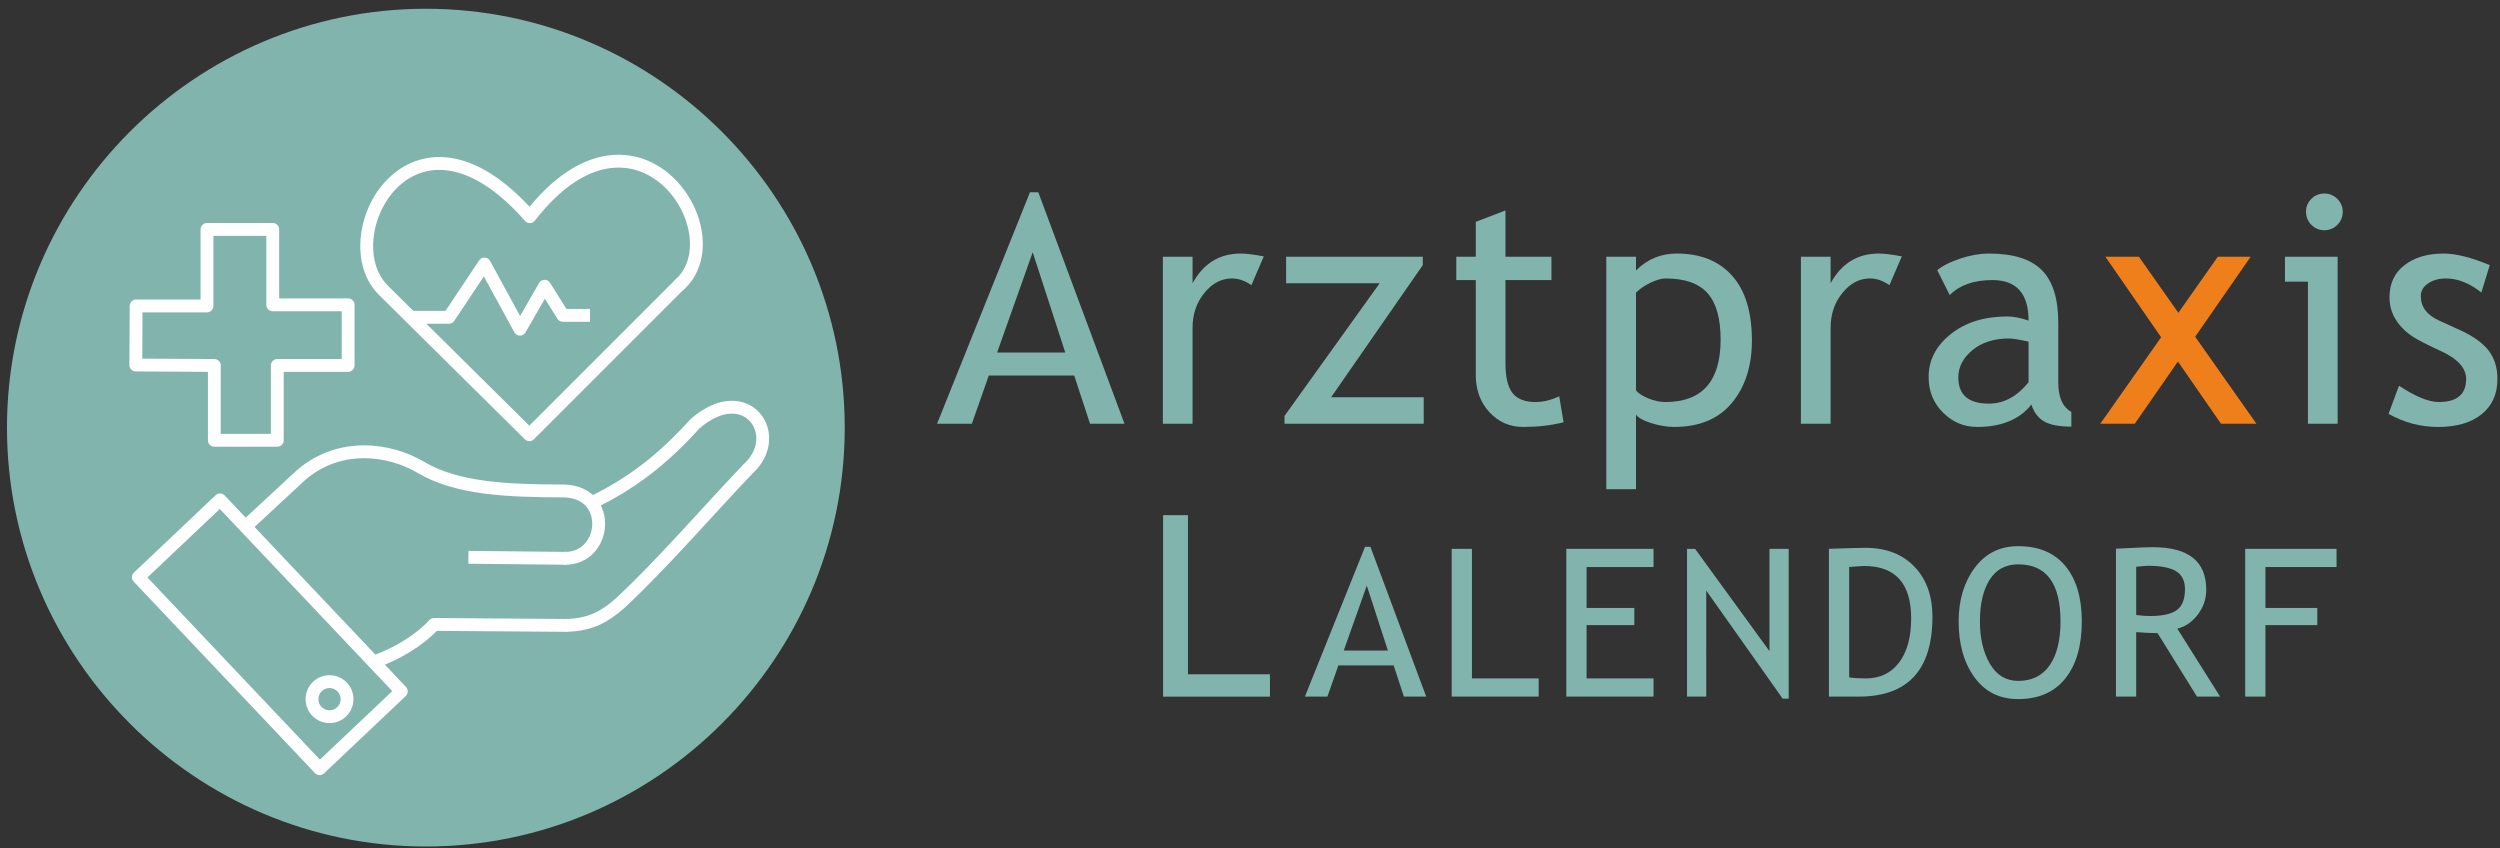
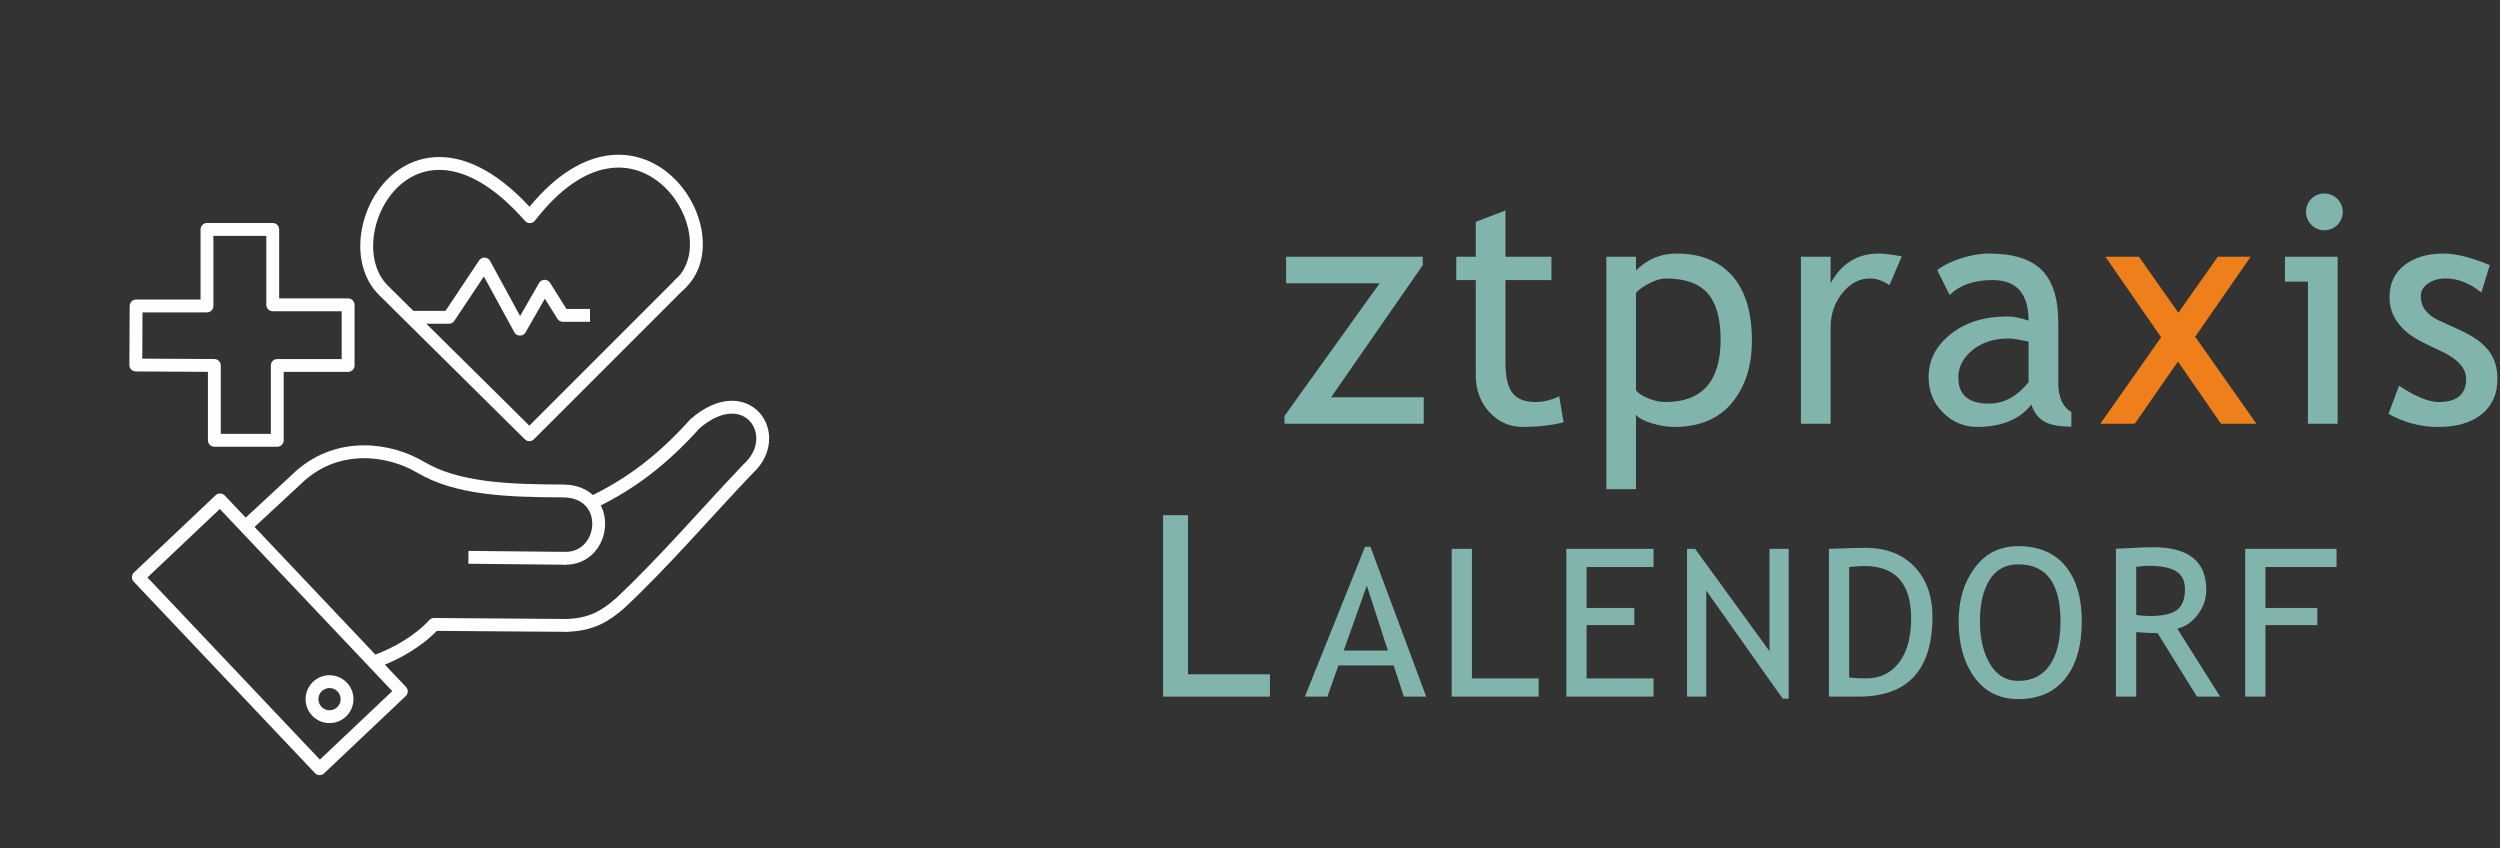
<svg xmlns="http://www.w3.org/2000/svg" viewBox="0 0 373.333 126.667" height="126.667" width="373.333" xml:space="preserve" id="svg2" version="1.1">
  <rect x="0" y="0" width="373.333" height="126.667" fill="#333333" stroke="none" />
  <defs id="defs6" />
  <g transform="matrix(1.333,0,0,-1.333,0,126.667)" id="g10">
    <g transform="scale(0.1)" id="g12">
-       <path id="path14" style="fill:#81b4ad;fill-opacity:1;fill-rule:evenodd;stroke:none" d="m 477.078,1.918 c 258.461,0 469.262,210.793 469.262,469.254 0,258.461 -210.801,469.262 -469.262,469.262 C 218.617,940.434 7.816,729.633 7.816,471.172 7.816,212.711 218.617,1.918 477.078,1.918" />
      <path id="path16" style="fill:none;stroke:#fefefe;stroke-width:14.4;stroke-linecap:butt;stroke-linejoin:round;stroke-miterlimit:22.926;stroke-dasharray:none;stroke-opacity:1" d="m 152.141,541.32 0.347,66.184 h 79.391 v 85.734 h 73.66 v -84.465 h 84.469 v -67.949 h -79.375 v -83.832 h -70.504 v 83.832 z" />
      <path id="path18" style="fill:none;stroke:#fefefe;stroke-width:14.4;stroke-linecap:butt;stroke-linejoin:round;stroke-miterlimit:22.926;stroke-dasharray:none;stroke-opacity:1" d="m 458.148,594.754 h 44.766 l 39.789,59.699 39.793,-72.961 27.637,48.082 20.445,-32.609 h 30.406" />
      <path id="path20" style="fill:none;stroke:#fefefe;stroke-width:14.4;stroke-linecap:butt;stroke-linejoin:round;stroke-miterlimit:22.926;stroke-dasharray:none;stroke-opacity:1" d="M 429.766,624.813 593.027,463.23 764.121,634.328" />
      <path id="path22" style="fill:none;stroke:#fefefe;stroke-width:14.4;stroke-linecap:butt;stroke-linejoin:round;stroke-miterlimit:22.926;stroke-dasharray:none;stroke-opacity:1" d="m 759.93,630.137 c 67.8,57.476 -46.805,231.574 -166.367,77.379 C 461.668,857.656 369.008,683.93 429.98,624.605" />
      <path id="path24" style="fill:none;stroke:#fefefe;stroke-width:14.4;stroke-linecap:butt;stroke-linejoin:round;stroke-miterlimit:22.926;stroke-dasharray:none;stroke-opacity:1" d="m 154.996,303.613 91.516,86.621 203.09,-214.523 -91.516,-86.621 z" />
      <path id="path26" style="fill:none;stroke:#fefefe;stroke-width:14.4;stroke-linecap:butt;stroke-linejoin:round;stroke-miterlimit:22.926;stroke-dasharray:none;stroke-opacity:1" d="m 369.172,186.605 c 10.832,0 19.617,-8.785 19.617,-19.609 0,-10.848 -8.785,-19.625 -19.617,-19.625 -10.84,0 -19.625,8.777 -19.625,19.625 0,10.824 8.785,19.609 19.625,19.609" />
      <path id="path28" style="fill:none;stroke:#fefefe;stroke-width:14.4;stroke-linecap:butt;stroke-linejoin:round;stroke-miterlimit:22.926;stroke-dasharray:none;stroke-opacity:1" d="m 276.051,361.25 c 20.265,18.789 40.527,37.586 60.785,56.375 43.312,37.805 99.644,29.789 134.332,9.203 40.937,-24.277 97.258,-26.437 160.805,-26.613 55.3,-1.406 47.808,-76.82 0,-75.438" />
      <path id="path30" style="fill:none;stroke:#fefefe;stroke-width:14.4;stroke-linecap:butt;stroke-linejoin:round;stroke-miterlimit:22.926;stroke-dasharray:none;stroke-opacity:1" d="m 634.191,324.777 -109.437,1.114" />
      <path id="path32" style="fill:none;stroke:#fefefe;stroke-width:14.4;stroke-linecap:butt;stroke-linejoin:round;stroke-miterlimit:22.926;stroke-dasharray:none;stroke-opacity:1" d="m 662.102,386.676 c 44.937,21.371 80.5,48.824 116.609,88.976 57.84,49.93 100.777,-13.449 59.137,-50.839 -47.715,-50.11 -94.321,-104.641 -143.153,-150.333 -16.578,-14.359 -32.047,-24.316 -61.34,-24.859" />
      <path id="path34" style="fill:none;stroke:#fefefe;stroke-width:14.4;stroke-linecap:round;stroke-linejoin:round;stroke-miterlimit:22.926;stroke-dasharray:none;stroke-opacity:1" d="M 633.355,249.621 486.34,250.715" />
      <path id="path36" style="fill:none;stroke:#fefefe;stroke-width:14.4;stroke-linecap:butt;stroke-linejoin:round;stroke-miterlimit:22.926;stroke-dasharray:none;stroke-opacity:1" d="M 486.34,250.715 C 468.813,231.922 443.762,217.559 420.59,209.27" />
-       <path id="path38" style="fill:#81b4ad;fill-opacity:1;fill-rule:nonzero;stroke:none" d="m 1221.13,475.531 -17.71,54.012 h -95.69 l -18.96,-54.012 h -38.99 l 104.1,259.344 h 9.3 l 96.58,-259.344 z m -64.22,192.094 -39.88,-112.324 h 76.37 z" />
-       <path id="path40" style="fill:#81b4ad;fill-opacity:1;fill-rule:nonzero;stroke:none" d="m 1401.94,630.781 c -7.22,5.004 -14.49,7.512 -21.89,7.512 -11.74,0 -22.05,-5.426 -30.82,-16.219 C 1340.41,611.223 1336,598.227 1336,582.965 V 475.531 h -33.27 V 662.617 H 1336 v -29.691 c 12.1,22.179 30.17,33.269 54.07,33.269 5.91,0 14.49,-1.074 25.7,-3.16 l -13.83,-32.254" />
      <path id="path42" style="fill:#81b4ad;fill-opacity:1;fill-rule:nonzero;stroke:none" d="m 1491.23,505.219 h 103.74 v -29.688 h -155.96 v 8.762 l 106.6,148.633 H 1440.8 v 29.691 h 153.1 v -9.422 L 1491.23,505.219" />
      <path id="path44" style="fill:#81b4ad;fill-opacity:1;fill-rule:nonzero;stroke:none" d="m 1653.27,636.504 h -21.82 v 26.113 h 21.82 v 39.11 l 33.27,12.757 v -51.867 h 51.51 v -26.113 h -51.51 v -93.066 c 0,-15.743 2.68,-26.95 7.99,-33.625 5.3,-6.622 13.89,-9.958 25.69,-9.958 8.53,0 17.41,2.145 26.53,6.438 l 4.89,-29.094 c -13.77,-3.519 -28.91,-5.246 -45.43,-5.246 -14.84,0 -27.37,5.485 -37.62,16.516 -10.2,11.027 -15.32,24.922 -15.32,41.734 v 106.301" />
      <path id="path46" style="fill:#81b4ad;fill-opacity:1;fill-rule:nonzero;stroke:none" d="m 1832.77,485.727 v -83.528 h -33.27 v 260.418 h 33.27 v -15.383 c 12.58,12.637 27.78,18.961 45.61,18.961 26.59,0 47.28,-8.289 62.06,-24.804 14.79,-16.575 22.18,-40.84 22.18,-72.735 0,-28.441 -7.45,-51.691 -22.35,-69.695 -14.91,-18.004 -36.49,-27.008 -64.7,-27.008 -7.92,0 -16.39,1.371 -25.39,4.172 -9.06,2.805 -14.85,6.023 -17.41,9.602 z m 0,136.644 V 513.152 c 2.09,-3.16 6.5,-6.144 13.29,-9.004 6.74,-2.863 13.3,-4.293 19.68,-4.293 41.19,0 61.83,23.313 61.83,69.993 0,23.668 -4.89,41.019 -14.67,51.988 -9.78,10.973 -25.4,16.457 -46.98,16.457 -4.65,0 -10.32,-1.609 -17.11,-4.891 -6.74,-3.281 -12.11,-6.976 -16.04,-11.031" />
      <path id="path48" style="fill:#81b4ad;fill-opacity:1;fill-rule:nonzero;stroke:none" d="m 2116.72,630.781 c -7.21,5.004 -14.49,7.512 -21.88,7.512 -11.74,0 -22.05,-5.426 -30.82,-16.219 -8.82,-10.851 -13.23,-23.847 -13.23,-39.109 V 475.531 h -33.27 v 187.086 h 33.27 v -29.691 c 12.1,22.179 30.16,33.269 54.07,33.269 5.9,0 14.49,-1.074 25.7,-3.16 l -13.84,-32.254" />
      <path id="path50" style="fill:#81b4ad;fill-opacity:1;fill-rule:nonzero;stroke:none" d="m 2275.71,496.992 c -13.23,-16.691 -33.56,-25.039 -60.87,-25.039 -14.66,0 -27.36,5.367 -38.09,16.039 -10.79,10.672 -16.16,23.906 -16.16,39.824 0,19.02 8.29,35.059 24.86,48.235 16.58,13.113 37.68,19.672 63.38,19.672 6.97,0 14.9,-1.547 23.73,-4.649 0,30.285 -13.48,45.43 -40.48,45.43 -20.75,0 -36.67,-5.606 -47.88,-16.813 l -13.95,27.903 c 6.32,5.129 15.02,9.476 26.11,13.113 11.15,3.637 21.77,5.488 31.9,5.488 27.13,0 46.86,-6.199 59.14,-18.543 12.28,-12.343 18.43,-31.957 18.43,-58.902 v -67.133 c 0,-16.398 4.88,-27.367 14.66,-32.851 v -16.457 c -13.53,0 -23.67,1.91 -30.35,5.722 -6.73,3.817 -11.5,10.137 -14.43,18.961 z m -3.15,70.473 c -10.43,2.383 -17.77,3.574 -21.94,3.574 -16.69,0 -30.35,-4.351 -40.9,-12.996 -10.55,-8.645 -15.86,-18.898 -15.86,-30.703 0,-19.496 11.45,-29.274 34.28,-29.274 16.75,0 31.54,7.989 44.42,23.965 v 45.434" />
      <path id="path52" style="fill:#81b4ad;fill-opacity:1;fill-rule:nonzero;stroke:none" d="m 2603.89,733.445 c 5.67,0 10.56,-2.027 14.61,-6.023 4,-4.055 6.03,-8.883 6.03,-14.43 0,-5.722 -2.03,-10.609 -6.03,-14.664 -4.05,-3.996 -8.94,-6.023 -14.61,-6.023 -5.6,0 -10.43,2.027 -14.48,6.023 -4,4.055 -6.02,8.942 -6.02,14.664 0,5.668 1.97,10.555 5.96,14.488 3.94,3.997 8.82,5.965 14.54,5.965 z m -18.36,-257.914 v 159.184 h -25.75 v 27.902 h 59.02 V 475.531 h -33.27" />
      <path id="path54" style="fill:#81b4ad;fill-opacity:1;fill-rule:nonzero;stroke:none" d="m 2675.84,486.617 11.69,31.481 c 18.48,-12.16 33.33,-18.243 44.6,-18.243 20.44,0 30.64,8.645 30.64,25.875 0,12.399 -9.9,23.012 -29.69,31.895 -15.2,6.977 -25.45,12.281 -30.76,15.918 -5.31,3.578 -9.9,7.695 -13.78,12.281 -3.93,4.653 -6.85,9.539 -8.76,14.727 -1.91,5.187 -2.86,10.734 -2.86,16.695 0,15.383 5.6,27.363 16.81,36.012 11.21,8.644 25.82,12.937 43.88,12.937 13.65,0 30.89,-4.293 51.63,-12.937 l -9.42,-30.707 c -13.18,10.496 -26.41,15.742 -39.71,15.742 -7.93,0 -14.6,-1.848 -20.03,-5.605 -5.42,-3.754 -8.11,-8.465 -8.11,-14.192 0,-11.984 6.8,-21.105 20.39,-27.305 l 23.79,-10.851 c 14.49,-6.613 25.1,-14.188 31.72,-22.715 6.62,-8.523 9.96,-19.195 9.96,-32.016 0,-16.754 -5.9,-29.929 -17.65,-39.406 -11.75,-9.48 -28.02,-14.25 -48.83,-14.25 -19.67,0 -38.15,4.891 -55.51,14.664" />
      <path id="path56" style="fill:#ef7f1a;fill-opacity:1;fill-rule:nonzero;stroke:none" d="m 2488.13,475.531 -48.23,69.696 -48.36,-69.696 h -38.63 l 68.14,96.883 -62.42,90.203 h 37.57 l 44.17,-62.781 44.18,62.781 h 36.84 l -62.18,-89.609 68.63,-97.477 h -39.71" />
      <path id="path58" style="fill:#81b4ad;fill-opacity:1;fill-rule:nonzero;stroke:none" d="m 1302.99,169.813 v 203.289 h 27.86 v -178.27 h 91.84 v -25.019 h -119.7" />
      <path id="path60" style="fill:#81b4ad;fill-opacity:1;fill-rule:nonzero;stroke:none" d="m 1572.75,169.855 -11.46,34.958 h -61.93 l -12.27,-34.958 h -25.23 l 67.37,167.836 h 6.02 l 62.5,-167.836 z m -41.55,124.317 -25.82,-72.692 h 49.43 z" />
      <path id="path62" style="fill:#81b4ad;fill-opacity:1;fill-rule:nonzero;stroke:none" d="m 1626.29,169.855 v 165.524 h 22.69 V 190.227 h 74.77 v -20.372 h -97.46" />
      <path id="path64" style="fill:#81b4ad;fill-opacity:1;fill-rule:nonzero;stroke:none" d="m 1777.41,315.008 v -45.836 h 53.47 v -19.219 h -53.47 v -59.726 h 75 v -20.372 h -97.69 v 165.524 h 97.69 v -20.371 h -75" />
      <path id="path66" style="fill:#81b4ad;fill-opacity:1;fill-rule:nonzero;stroke:none" d="m 1997.13,167.539 -85.66,121.078 V 169.855 h -21.53 v 165.524 h 9.03 l 83.34,-114.594 v 114.594 h 21.53 v -167.84 h -6.71" />
      <path id="path68" style="fill:#81b4ad;fill-opacity:1;fill-rule:nonzero;stroke:none" d="m 2082.23,169.855 h -33.34 v 165.563 c 21.26,0.73 34.84,1.117 40.82,1.117 23.11,0 41.44,-7.019 54.94,-21.066 13.47,-14.043 20.22,-32.758 20.22,-56.102 0,-59.683 -27.55,-89.512 -82.64,-89.512 z m -10.65,145.188 V 191.348 c 5.05,-0.735 11.26,-1.121 18.71,-1.121 15.78,0 28.21,5.941 37.19,17.789 9.03,11.843 13.55,28.316 13.55,49.425 0,39.161 -17.56,58.723 -52.67,58.723 -2.08,0 -7.68,-0.387 -16.78,-1.121" />
      <path id="path70" style="fill:#81b4ad;fill-opacity:1;fill-rule:nonzero;stroke:none" d="m 2194.22,254.086 c 0,23.957 6.02,43.98 18.06,60.109 12,16.129 28.24,24.192 48.65,24.192 23,0 40.63,-7.407 52.9,-22.262 12.23,-14.855 18.37,-35.535 18.37,-62.039 0,-27.203 -6.14,-48.504 -18.45,-63.898 -12.27,-15.395 -29.9,-23.11 -52.82,-23.11 -20.87,0 -37.19,8.141 -49,24.422 -11.8,16.242 -17.71,37.117 -17.71,62.586 z m 23.85,0 c 0,-18.984 3.74,-34.805 11.22,-47.539 7.49,-12.731 18.06,-19.098 31.68,-19.098 15.4,0 27.16,5.828 35.26,17.516 8.07,11.652 12.12,28.051 12.12,49.121 0,42.633 -15.78,63.93 -47.38,63.93 -14.01,0 -24.65,-5.711 -31.95,-17.172 -7.29,-11.457 -10.95,-27.043 -10.95,-46.758" />
      <path id="path72" style="fill:#81b4ad;fill-opacity:1;fill-rule:nonzero;stroke:none" d="m 2461.2,169.855 -44.1,71.071 c -5.05,0 -13.04,0.387 -23.96,1.121 v -72.192 h -22.68 v 165.676 c 0.84,0 6.71,0.27 17.59,0.852 10.92,0.578 18.83,0.847 23.81,0.847 39.85,0 59.76,-15.855 59.76,-47.535 0,-10.418 -3.2,-19.793 -9.6,-28.129 -6.41,-8.332 -14.01,-13.503 -22.85,-15.546 l 47.96,-76.165 z m -68.06,145.422 v -54.019 c 5.4,-0.731 10.69,-1.117 15.82,-1.117 13.55,0 23.38,2.199 29.56,6.558 6.17,4.399 9.26,12.231 9.26,23.5 0,9.297 -3.32,15.973 -9.92,20.063 -6.63,4.086 -17.09,6.133 -31.41,6.133 -2.23,0 -6.67,-0.383 -13.31,-1.118" />
      <path id="path74" style="fill:#81b4ad;fill-opacity:1;fill-rule:nonzero;stroke:none" d="m 2537.93,315.008 v -45.836 h 58.11 v -19.219 h -58.11 v -80.098 h -22.68 v 165.524 h 102.32 v -20.371 h -79.64" />
    </g>
  </g>
</svg>